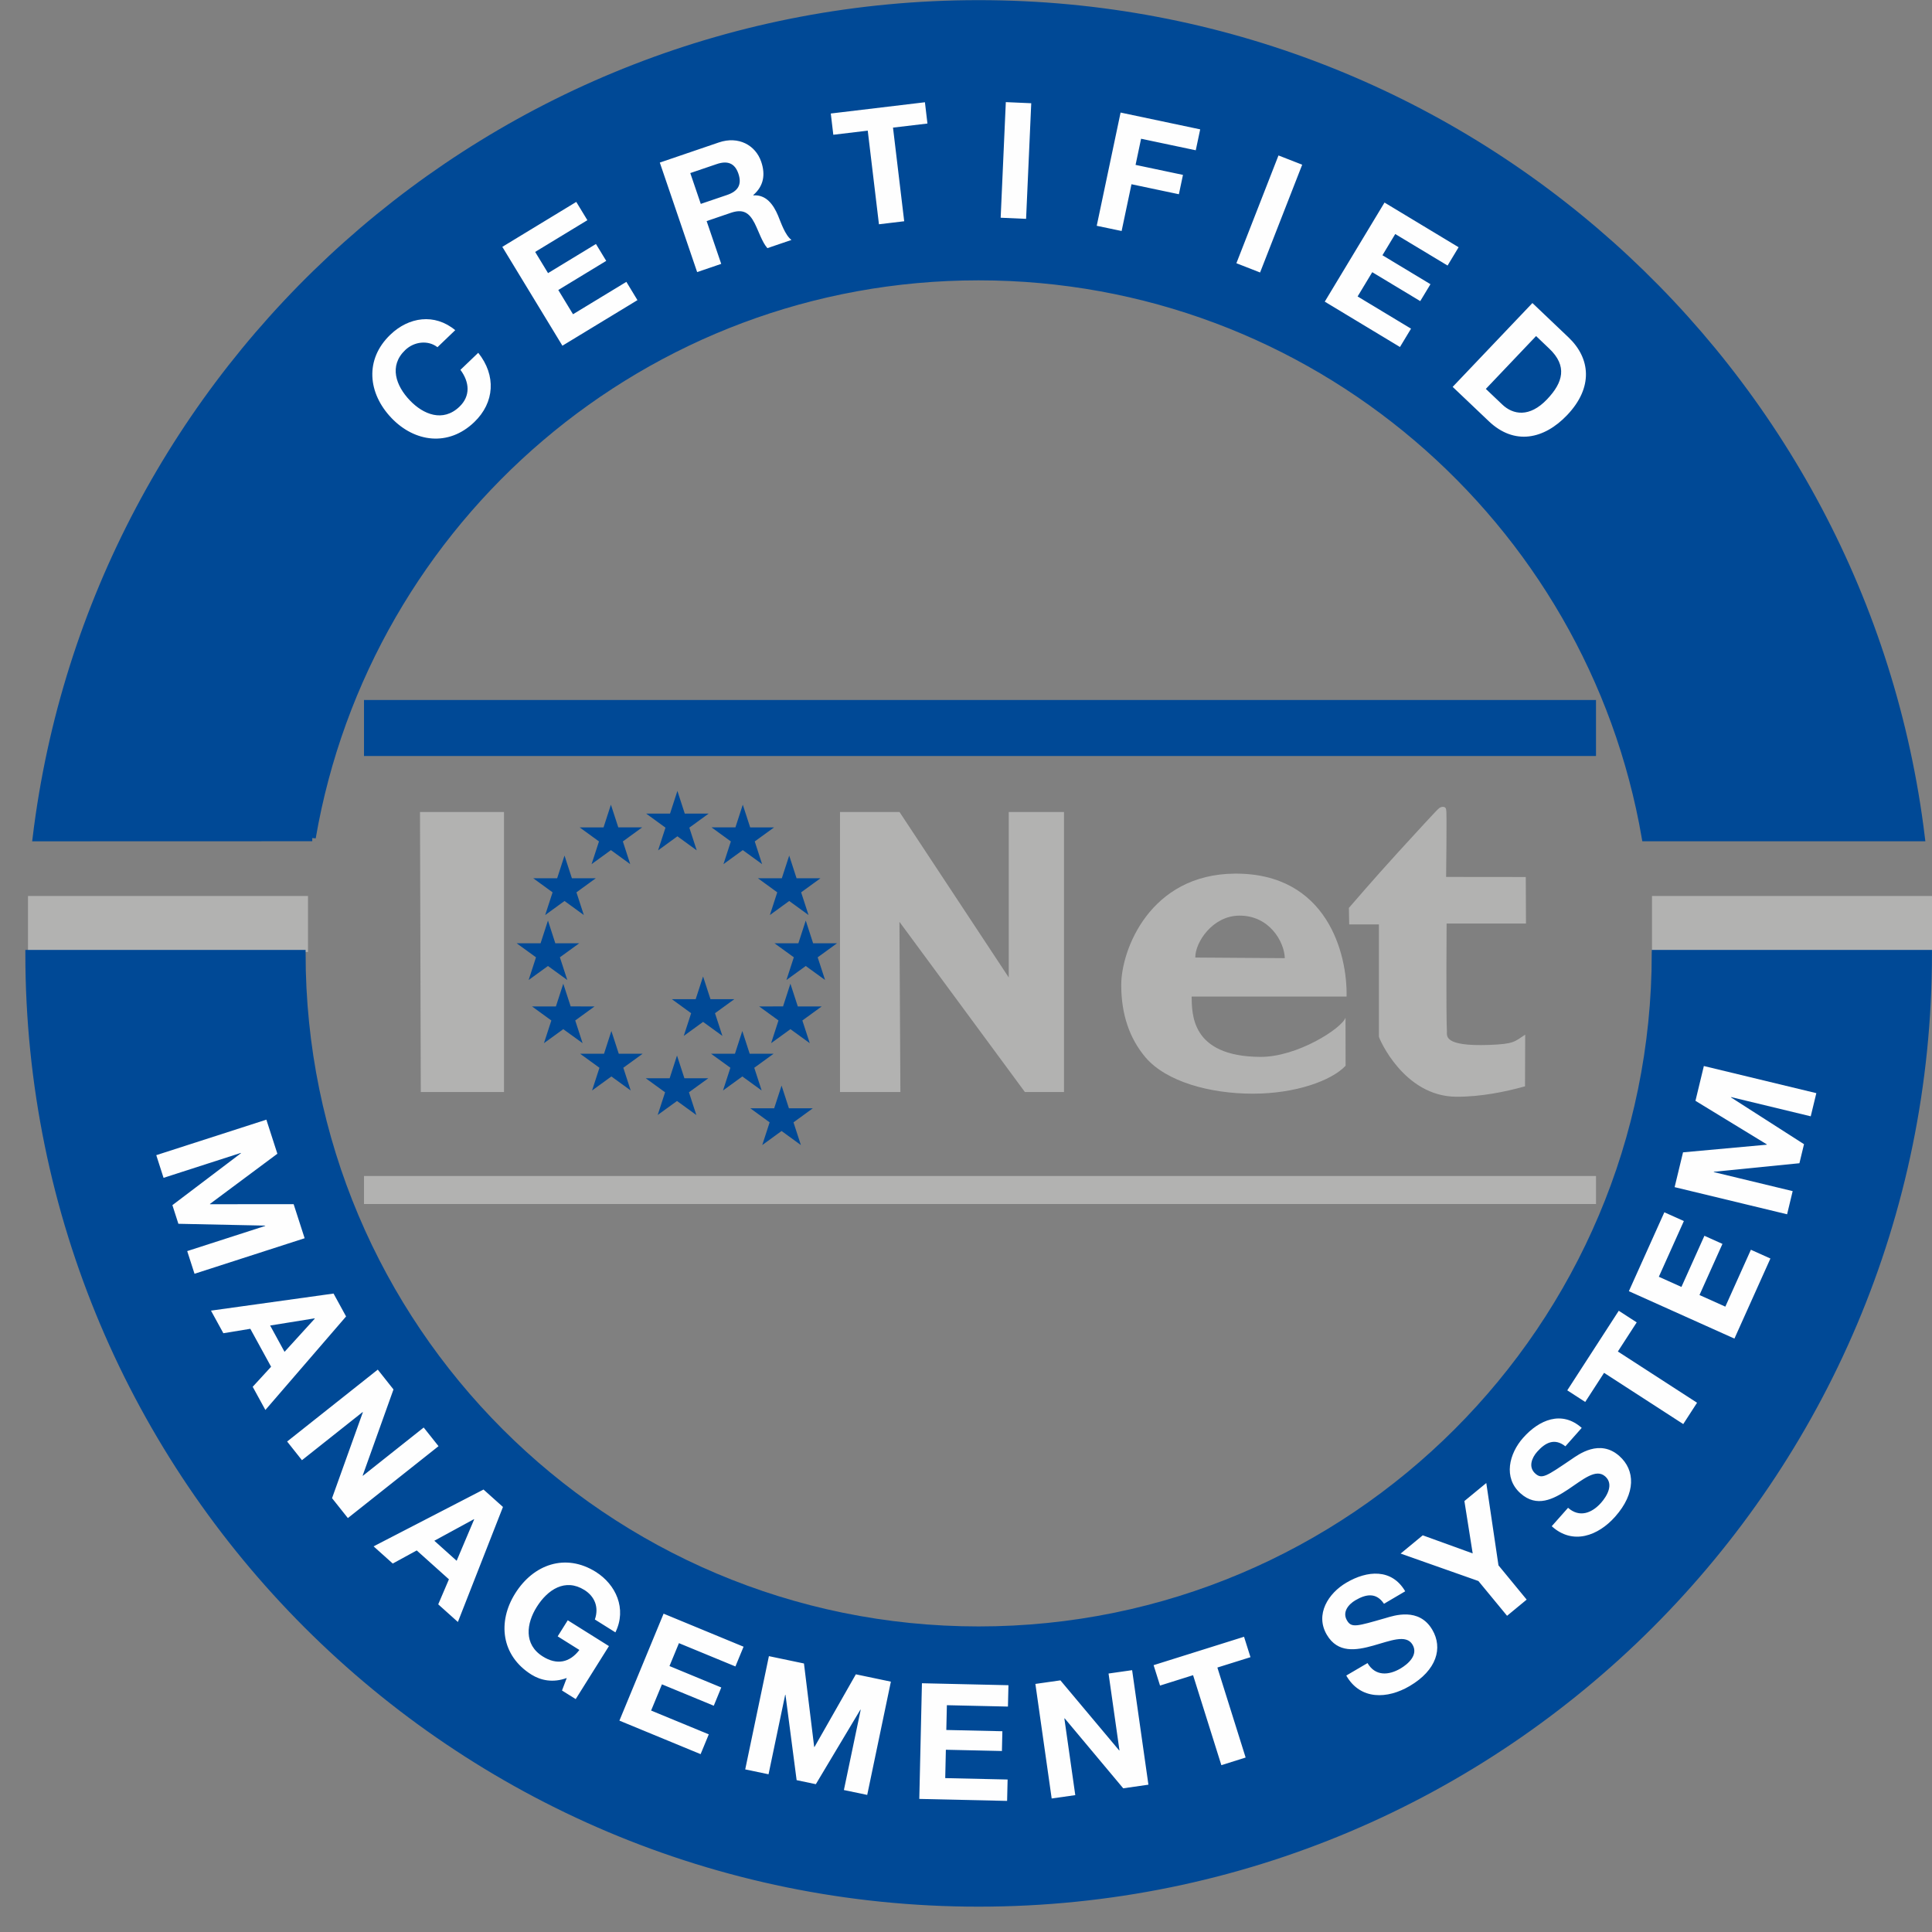
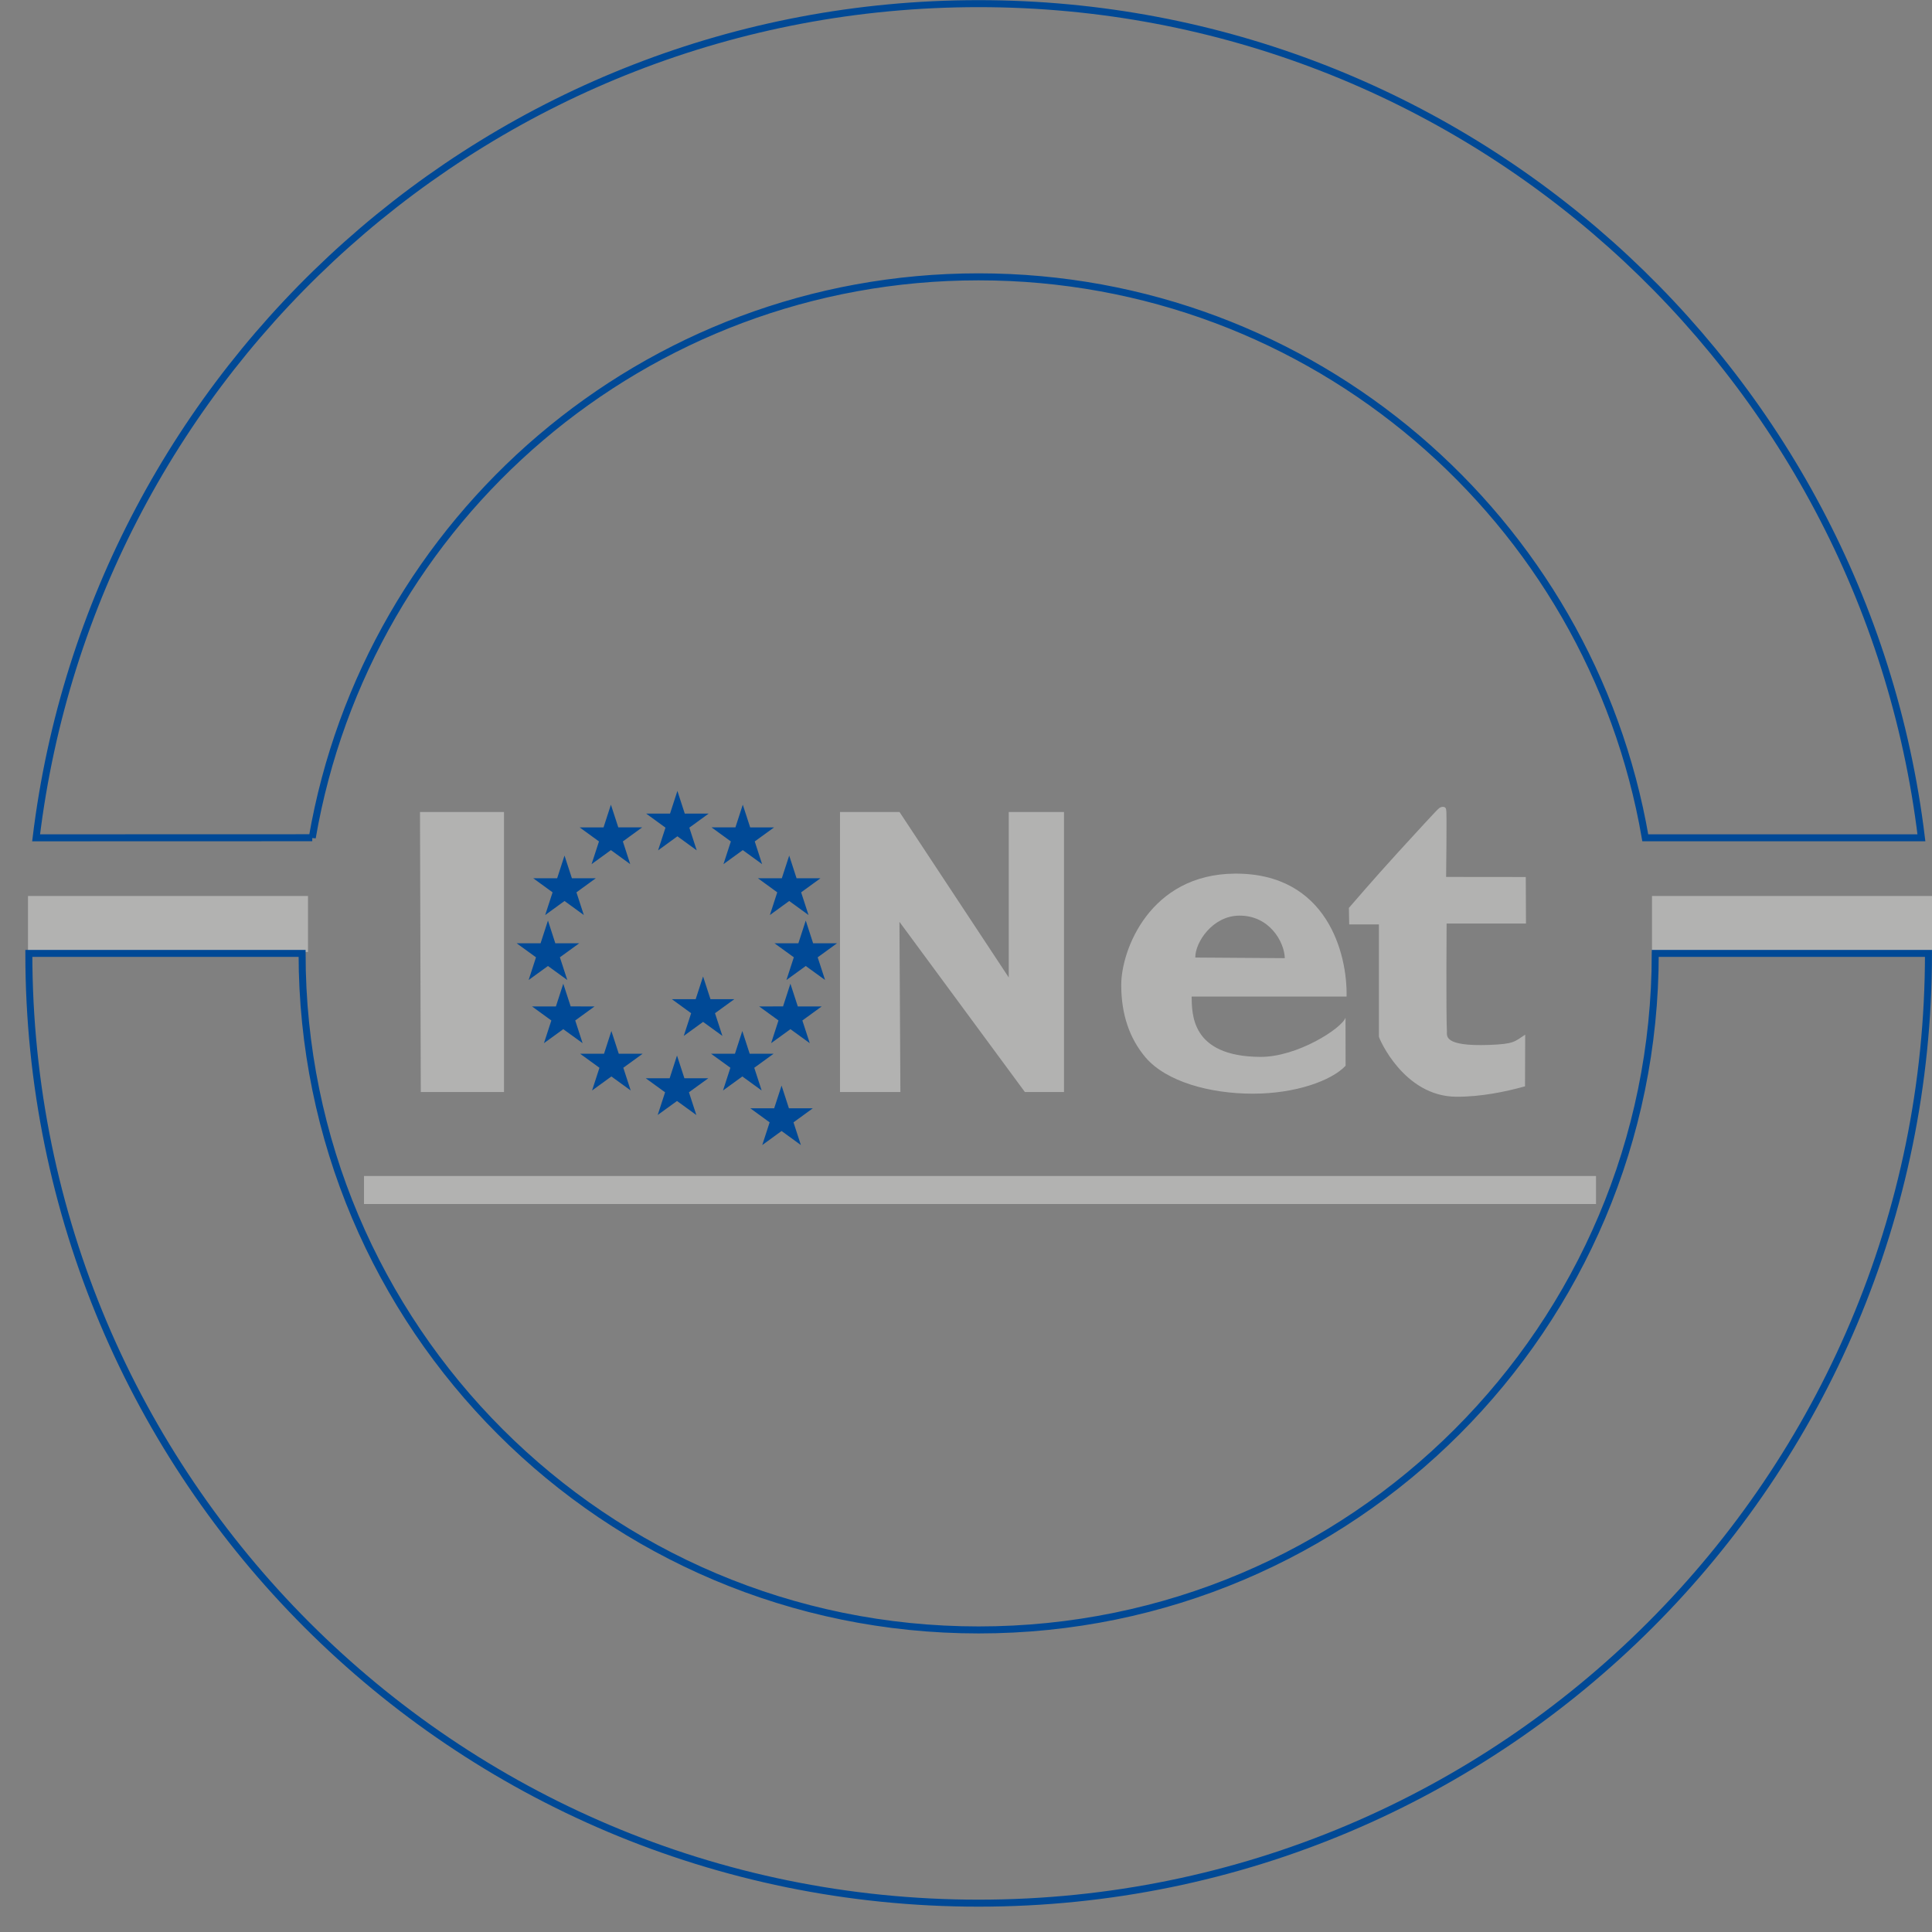
<svg xmlns="http://www.w3.org/2000/svg" width="69" height="69" viewBox="0 0 69 69">
  <rect x="0" y="0" width="69" height="69" fill="#808080" stroke="none" />
  <g fill="none" fill-rule="evenodd">
-     <path fill="#004996" d="M13 27h44v-2H13z" />
    <path fill="#B2B2B1" d="M13 43h44v-1H13zM1 34h10v-2H1zM59 34h10v-2H59zM15.028 39L15 29h3v10zM30 39V29h2.126l3.901 5.91V29H38v10h-1.397l-4.48-6.078.034 6.078zM45.886 34.22c-.016-.578-.547-1.532-1.634-1.519-.95.012-1.568.952-1.563 1.497l3.197.022zm2.168 2.125l.003 1.718c-.506.537-1.797.997-3.31.997-1.54 0-3.086-.429-3.827-1.286-.584-.686-.876-1.552-.876-2.599 0-1.25 1.025-3.955 4.06-3.974 3.293-.02 4.02 2.863 3.988 4.391h-5.534c.017.591-.05 2.14 2.452 2.154 1.325.008 2.917-1.024 3.044-1.401zM54.492 31.322l.007 1.662h-2.835s-.021 3.23.011 3.842c.009.152-.157.555 1.526.492.874-.033.886-.114 1.27-.366l-.006 1.845c-.689.194-1.588.378-2.458.372-1.877-.012-2.76-2.09-2.76-2.146v-4.007h-1.061l-.011-.591s.877-1.022 1.773-2.004c.566-.62 1.417-1.548 1.435-1.544.065-.07.267-.116.267.066.027.007-.003 2.376-.003 2.376l2.845.003z" />
    <path fill="#004996" d="M20.807 37.256l-.69-.5-.69.5.264-.81-.69-.502h.853l.263-.811.264.81.853.001-.69.501zM20.26 35l-.69-.5-.69.5.263-.81-.69-.501h.853l.264-.812.263.812h.853l-.69.5zM20.851 32.68l-.69-.502-.69.502.264-.811-.69-.502h.853l.263-.81.264.81h.852l-.69.502zM22.508 30.862l-.69-.501-.69.501.264-.811-.69-.501h.853l.263-.811.264.81h.853l-.69.502zM24.883 30.37l-.69-.502-.69.502.264-.811-.69-.502h.853l.263-.81.263.81h.853l-.69.502zM22.525 38.946l-.69-.501-.69.501.264-.811-.69-.501h.853l.263-.812.264.812h.852l-.69.5zM24.869 39.822l-.69-.501-.69.5.264-.81-.69-.501h.853l.263-.812.264.812h.852l-.69.5zM27.54 37.256l.69-.5.69.5-.264-.81.69-.502h-.853l-.264-.811-.263.81-.853.001.69.501zM28.087 35l.69-.5.69.5-.264-.81.69-.501h-.853l-.263-.812-.264.812h-.852l.69.5zM27.496 32.68l.69-.502.69.502-.264-.811.69-.502h-.853l-.263-.81-.264.81h-.853l.69.502zM25.838 30.862l.69-.501.69.501-.263-.811.69-.501h-.853l-.264-.811-.263.81h-.853l.69.502zM25.822 38.946l.69-.501.69.501-.264-.811.69-.501h-.853l-.264-.812-.263.812h-.853l.69.5zM24.42 36.997l.69-.501.69.5-.264-.81.69-.501h-.852l-.264-.811-.264.81h-.852l.69.502zM27.223 40.895l.69-.502.69.502-.264-.811.69-.502h-.853l-.263-.81-.264.81h-.852l.69.502z" />
-     <path fill="#004996" d="M11.152 29.92C13.112 18.542 23.014 9.887 34.95 9.887c11.937 0 21.852 8.656 23.81 20.034h9.862C66.585 13.135 52.287.13 34.95.13 17.614.13 3.326 13.135 1.29 29.922l9.862-.003z" />
    <path stroke="#004996" stroke-width=".25" d="M11.152 29.92C13.112 18.542 23.014 9.887 34.95 9.887c11.937 0 21.852 8.656 23.81 20.034h9.862C66.585 13.135 52.287.13 34.95.13 17.614.13 3.326 13.135 1.29 29.922l9.862-.003z" />
-     <path fill="#004996" d="M59.116 34.05c0 13.344-10.822 24.162-24.165 24.162-13.345 0-24.162-10.818-24.162-24.162H1.03c0 18.734 15.187 33.92 33.92 33.92 18.734 0 33.924-15.186 33.924-33.92h-9.758z" />
    <path stroke="#004996" stroke-width=".25" d="M59.116 34.05c0 13.344-10.822 24.162-24.165 24.162-13.345 0-24.162-10.818-24.162-24.162H1.03c0 18.734 15.187 33.92 33.92 33.92 18.734 0 33.924-15.186 33.924-33.92h-9.758z" />
-     <path fill="#FEFEFE" d="M28.215 62.754l-.223-1.655M15.623 12.4c-.326-.256-.826-.21-1.152.103-.59.564-.331 1.278.17 1.8.476.498 1.177.787 1.767.223.401-.384.363-.877.036-1.317l.636-.609c.645.808.587 1.777-.144 2.477-.923.885-2.127.716-2.952-.145-.848-.886-.966-2.096-.042-2.98.656-.63 1.576-.773 2.316-.16l-.635.609zM17.94 8.816l2.641-1.605.397.653-1.865 1.133.46.757 1.711-1.04.367.603-1.712 1.04.526.866 1.905-1.157.396.653-2.68 1.628zM25.028 7.282l.942-.32c.384-.132.536-.367.401-.761-.129-.378-.393-.472-.776-.34l-.942.32.375 1.101zm-1.463-1.476l2.109-.719c.7-.239 1.31.097 1.512.689.157.46.089.869-.284 1.191l.003.011c.46-.034.72.336.882.721.1.24.252.703.48.87l-.86.293c-.188-.211-.306-.593-.456-.89-.2-.39-.421-.517-.854-.37l-.86.294.521 1.528-.86.293-1.333-3.91zM30.991 4.666l-1.23.147-.09-.759 3.362-.402.09.76-1.23.146.4 3.344-.902.108zM35.922 3.647l.908.04-.184 4.129-.908-.04zM40.021 4.02l2.843.6-.158.747-1.953-.412-.197.934 1.693.357-.146.691-1.693-.357-.352 1.67-.889-.186zM45.66 5.552l.847.33-1.504 3.85-.846-.331zM49.447 7.234l2.646 1.596-.394.654-1.869-1.126-.457.758 1.715 1.034-.365.604-1.714-1.033-.523.867 1.908 1.15-.395.655-2.686-1.62zM53.066 13.89l.587.558c.381.363.97.475 1.6-.188.574-.604.731-1.189.077-1.81l-.47-.448-1.794 1.887zm1.663-3.067l1.291 1.228c.776.738.896 1.779-.05 2.773-.825.868-1.884 1.09-2.798.22l-1.291-1.227 2.848-2.994zM9.513 39.988l.393 1.217-2.407 1.792.003.011 2.985-.002.393 1.217-3.933 1.269-.261-.81 2.787-.899-.004-.011-3.098-.065-.214-.666 2.448-1.854-.004-.011-2.76.89-.26-.81zM9.648 47.34l.514.94 1.08-1.186-.006-.01-1.588.256zm2.265-1.141l.447.817-2.882 3.34-.453-.828.657-.716-.742-1.355-.963.158-.442-.807 4.378-.61zM13.492 48.915l.561.708-1.1 3.074.008.009 2.171-1.723.53.666-3.238 2.568-.565-.711 1.1-3.067-.008-.008-2.167 1.719-.529-.667zM15.512 55.027l.797.715.625-1.477-.01-.007-1.412.769zm1.757-1.829l.694.622-1.61 4.108-.702-.63.382-.894-1.15-1.031-.856.468-.685-.614 3.927-2.029zM20.242 59.928c-.488.18-.924.09-1.263-.121-1.083-.68-1.214-1.889-.58-2.898.651-1.04 1.796-1.45 2.88-.77.715.449 1.116 1.314.7 2.16l-.734-.46c.154-.443-.01-.825-.372-1.053-.692-.433-1.32-.008-1.704.605-.366.583-.475 1.335.216 1.768.5.314.959.225 1.307-.232l-.775-.486.36-.574 1.471.922-1.187 1.893-.49-.307.17-.447zM23.7 57.631l2.856 1.18-.291.705-2.017-.832-.338.818 1.85.765-.268.652-1.851-.764-.387.936 2.06.85-.292.707-2.9-1.197zM27.461 59.148l1.252.262.365 2.98.011.002 1.477-2.595 1.251.262-.845 4.045-.833-.174.6-2.867-.012-.002-1.59 2.66-.686-.144-.398-3.046-.011-.002-.594 2.838-.833-.174zM32.926 60.116l3.09.07-.018.763-2.181-.049-.02.885 2.002.045-.016.706-2.002-.045-.023 1.013 2.228.05-.018.764-3.136-.071zM36.978 60.14l.894-.127 2.098 2.502.011-.002-.39-2.744.842-.12.582 4.09-.9.129-2.09-2.497-.012.002.39 2.739-.843.12zM42.61 59.828l-1.18.371-.23-.729 3.23-1.014.23.729-1.182.37 1.009 3.214-.867.273zM48.84 59.396c.278.474.756.441 1.175.195.275-.161.647-.487.433-.852-.226-.384-.798-.135-1.404.033-.611.171-1.265.28-1.658-.388-.428-.729.055-1.483.699-1.86.743-.438 1.618-.515 2.101.308l-.758.446c-.277-.414-.646-.346-1.02-.126-.25.147-.478.422-.301.721.16.275.35.21 1.379-.085.297-.088 1.192-.392 1.667.416.385.654.158 1.445-.81 2.013-.788.463-1.756.509-2.262-.376l.759-.445zM52.8 56.465l-2.778-.98.79-.652 1.784.646-.296-1.87.782-.644.435 2.94 1.007 1.224-.7.578zM56.002 53.85c.411.364.856.186 1.178-.178.211-.238.465-.663.149-.943-.334-.296-.801.117-1.325.465-.529.351-1.117.657-1.697.143-.633-.56-.406-1.427.09-1.986.571-.645 1.379-.989 2.093-.355l-.583.658c-.392-.309-.721-.129-1.01.196-.191.216-.323.548-.063.779.238.211.4.09 1.285-.508.256-.175 1.013-.742 1.715-.12.567.503.596 1.325-.149 2.165-.606.685-1.512 1.026-2.266.342l.583-.658zM57.288 49.03l-.673 1.04-.641-.415 1.839-2.842.641.415-.673 1.04 2.828 1.83-.493.762zM58.174 46.114l1.267-2.818.697.313-.894 1.99.807.363.821-1.827.644.29-.82 1.826.923.415.913-2.032.697.313-1.285 2.86zM59.808 42.398l.3-1.243 2.99-.273.002-.012-2.548-1.555.3-1.243 4.017.969-.2.827-2.846-.687-.003.011 2.609 1.672-.164.68-3.056.305-.003.011 2.818.68-.199.827z" />
  </g>
</svg>